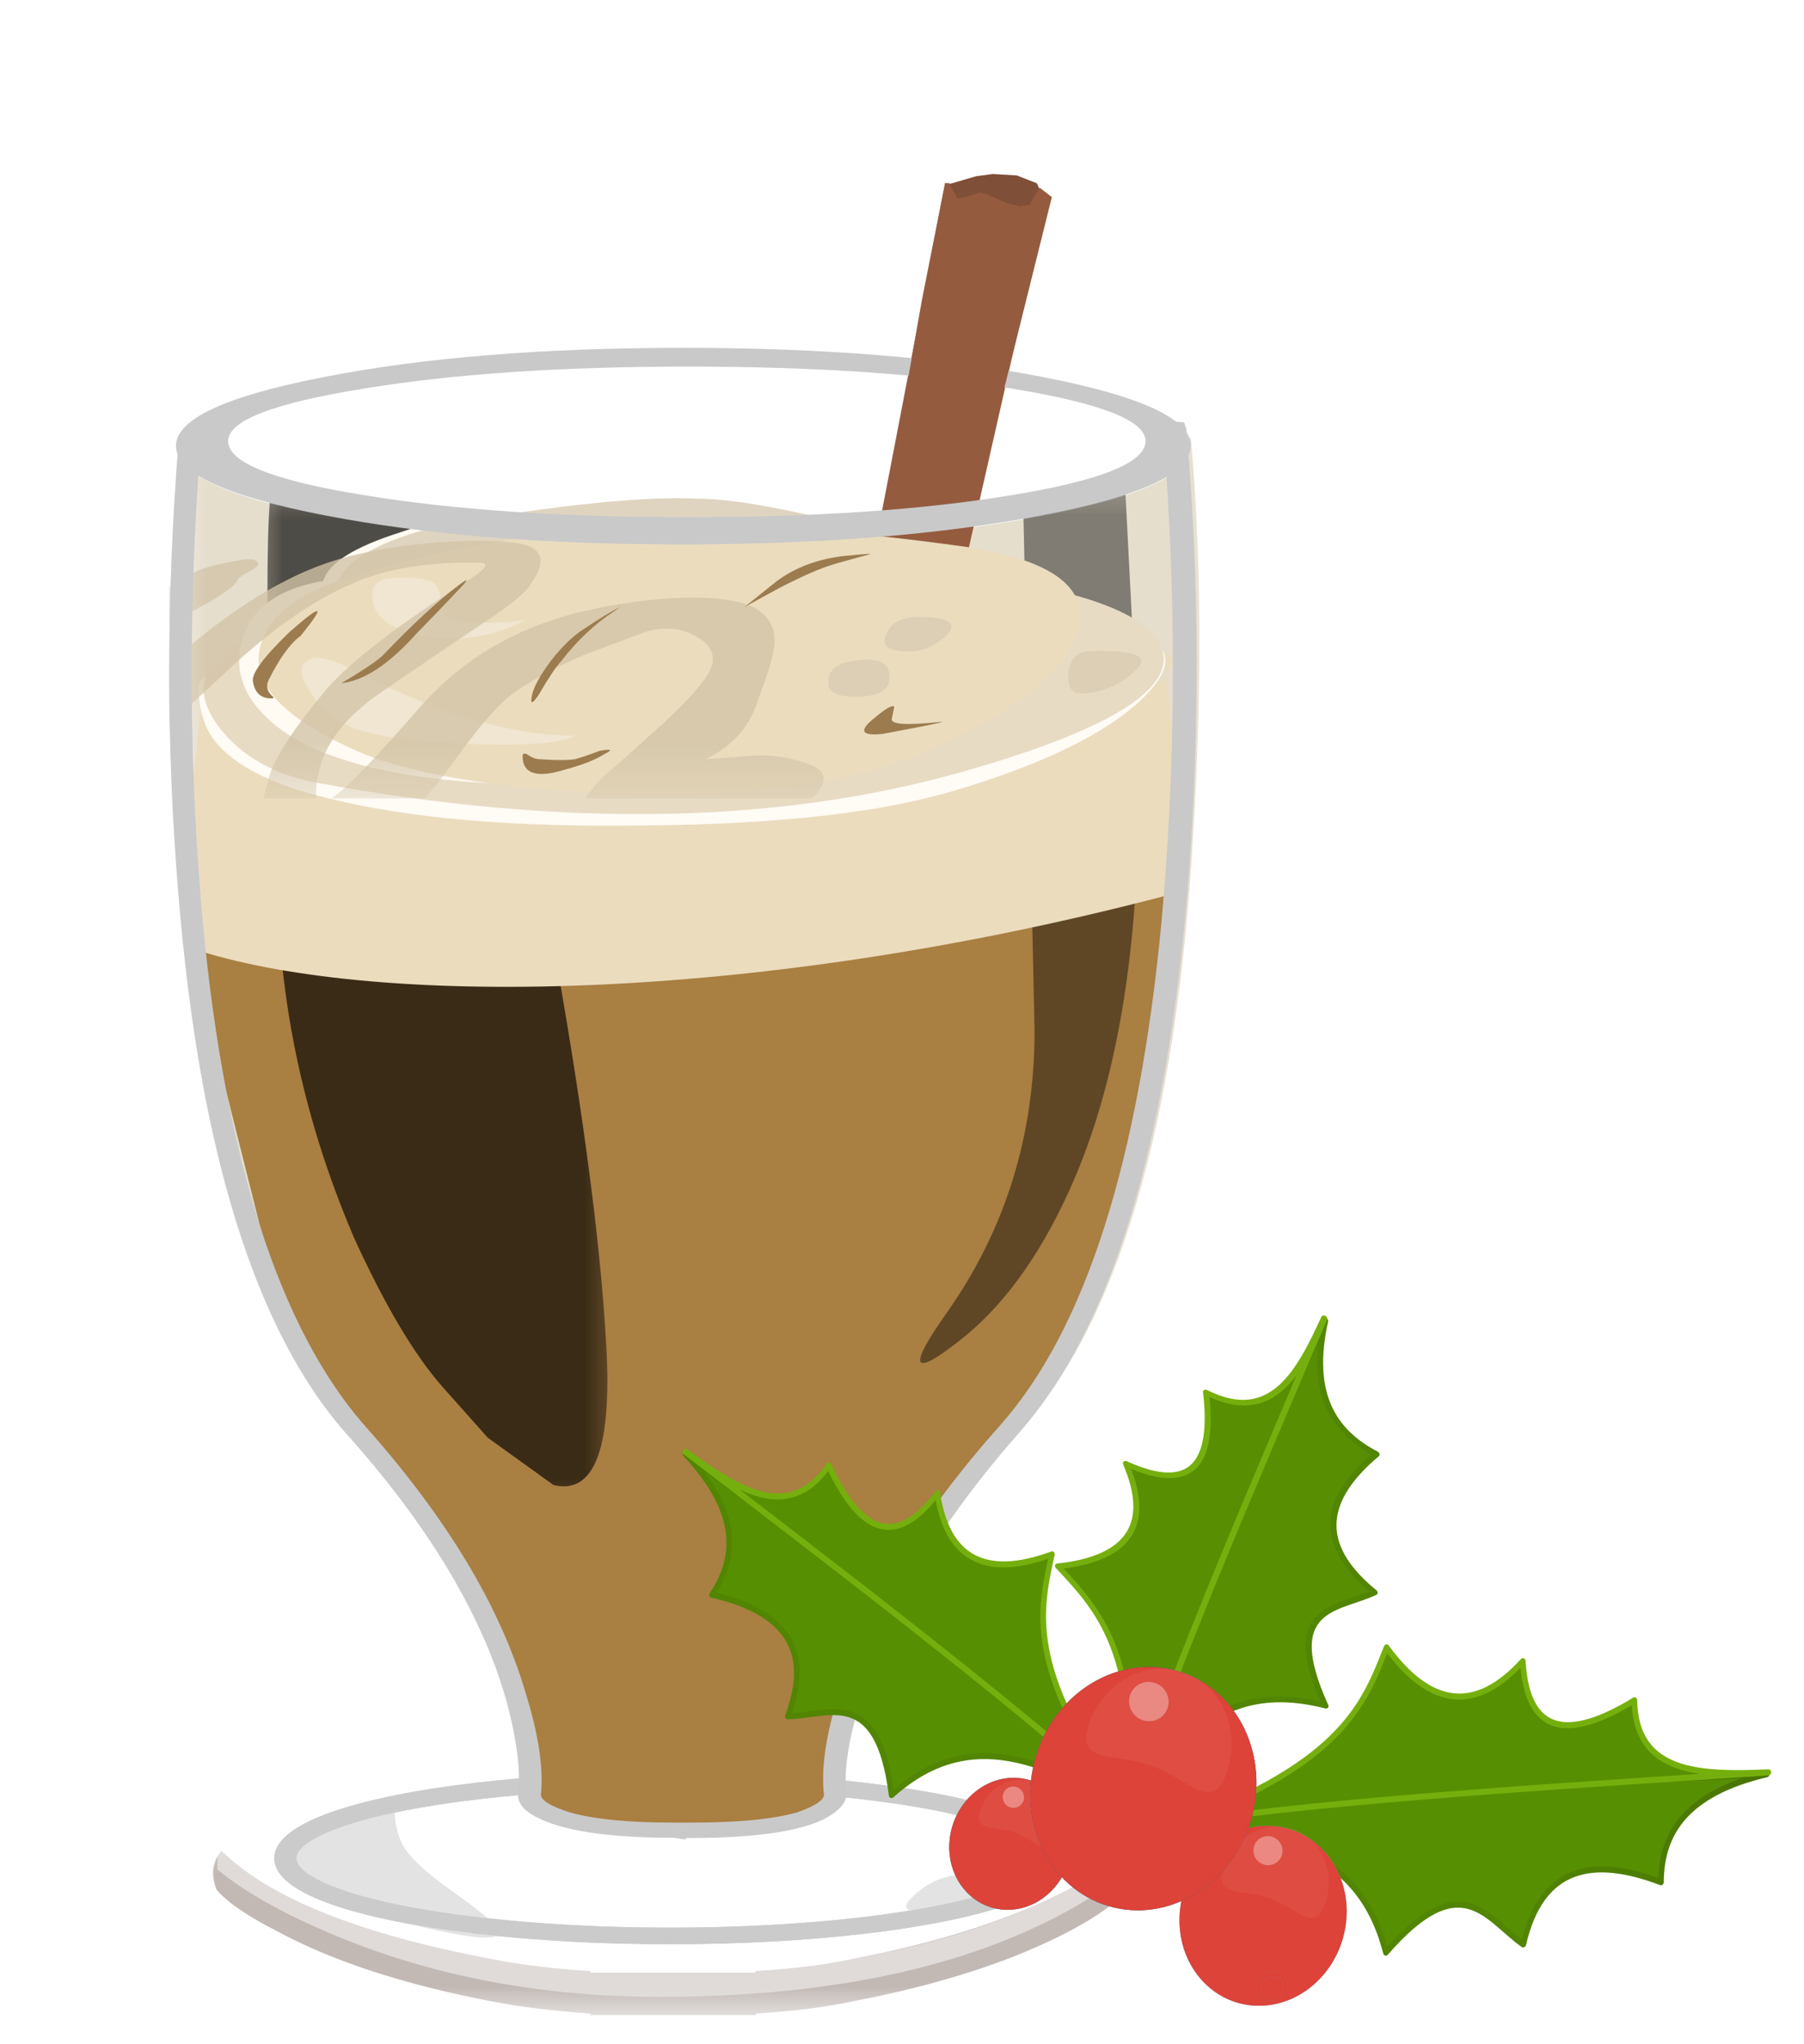
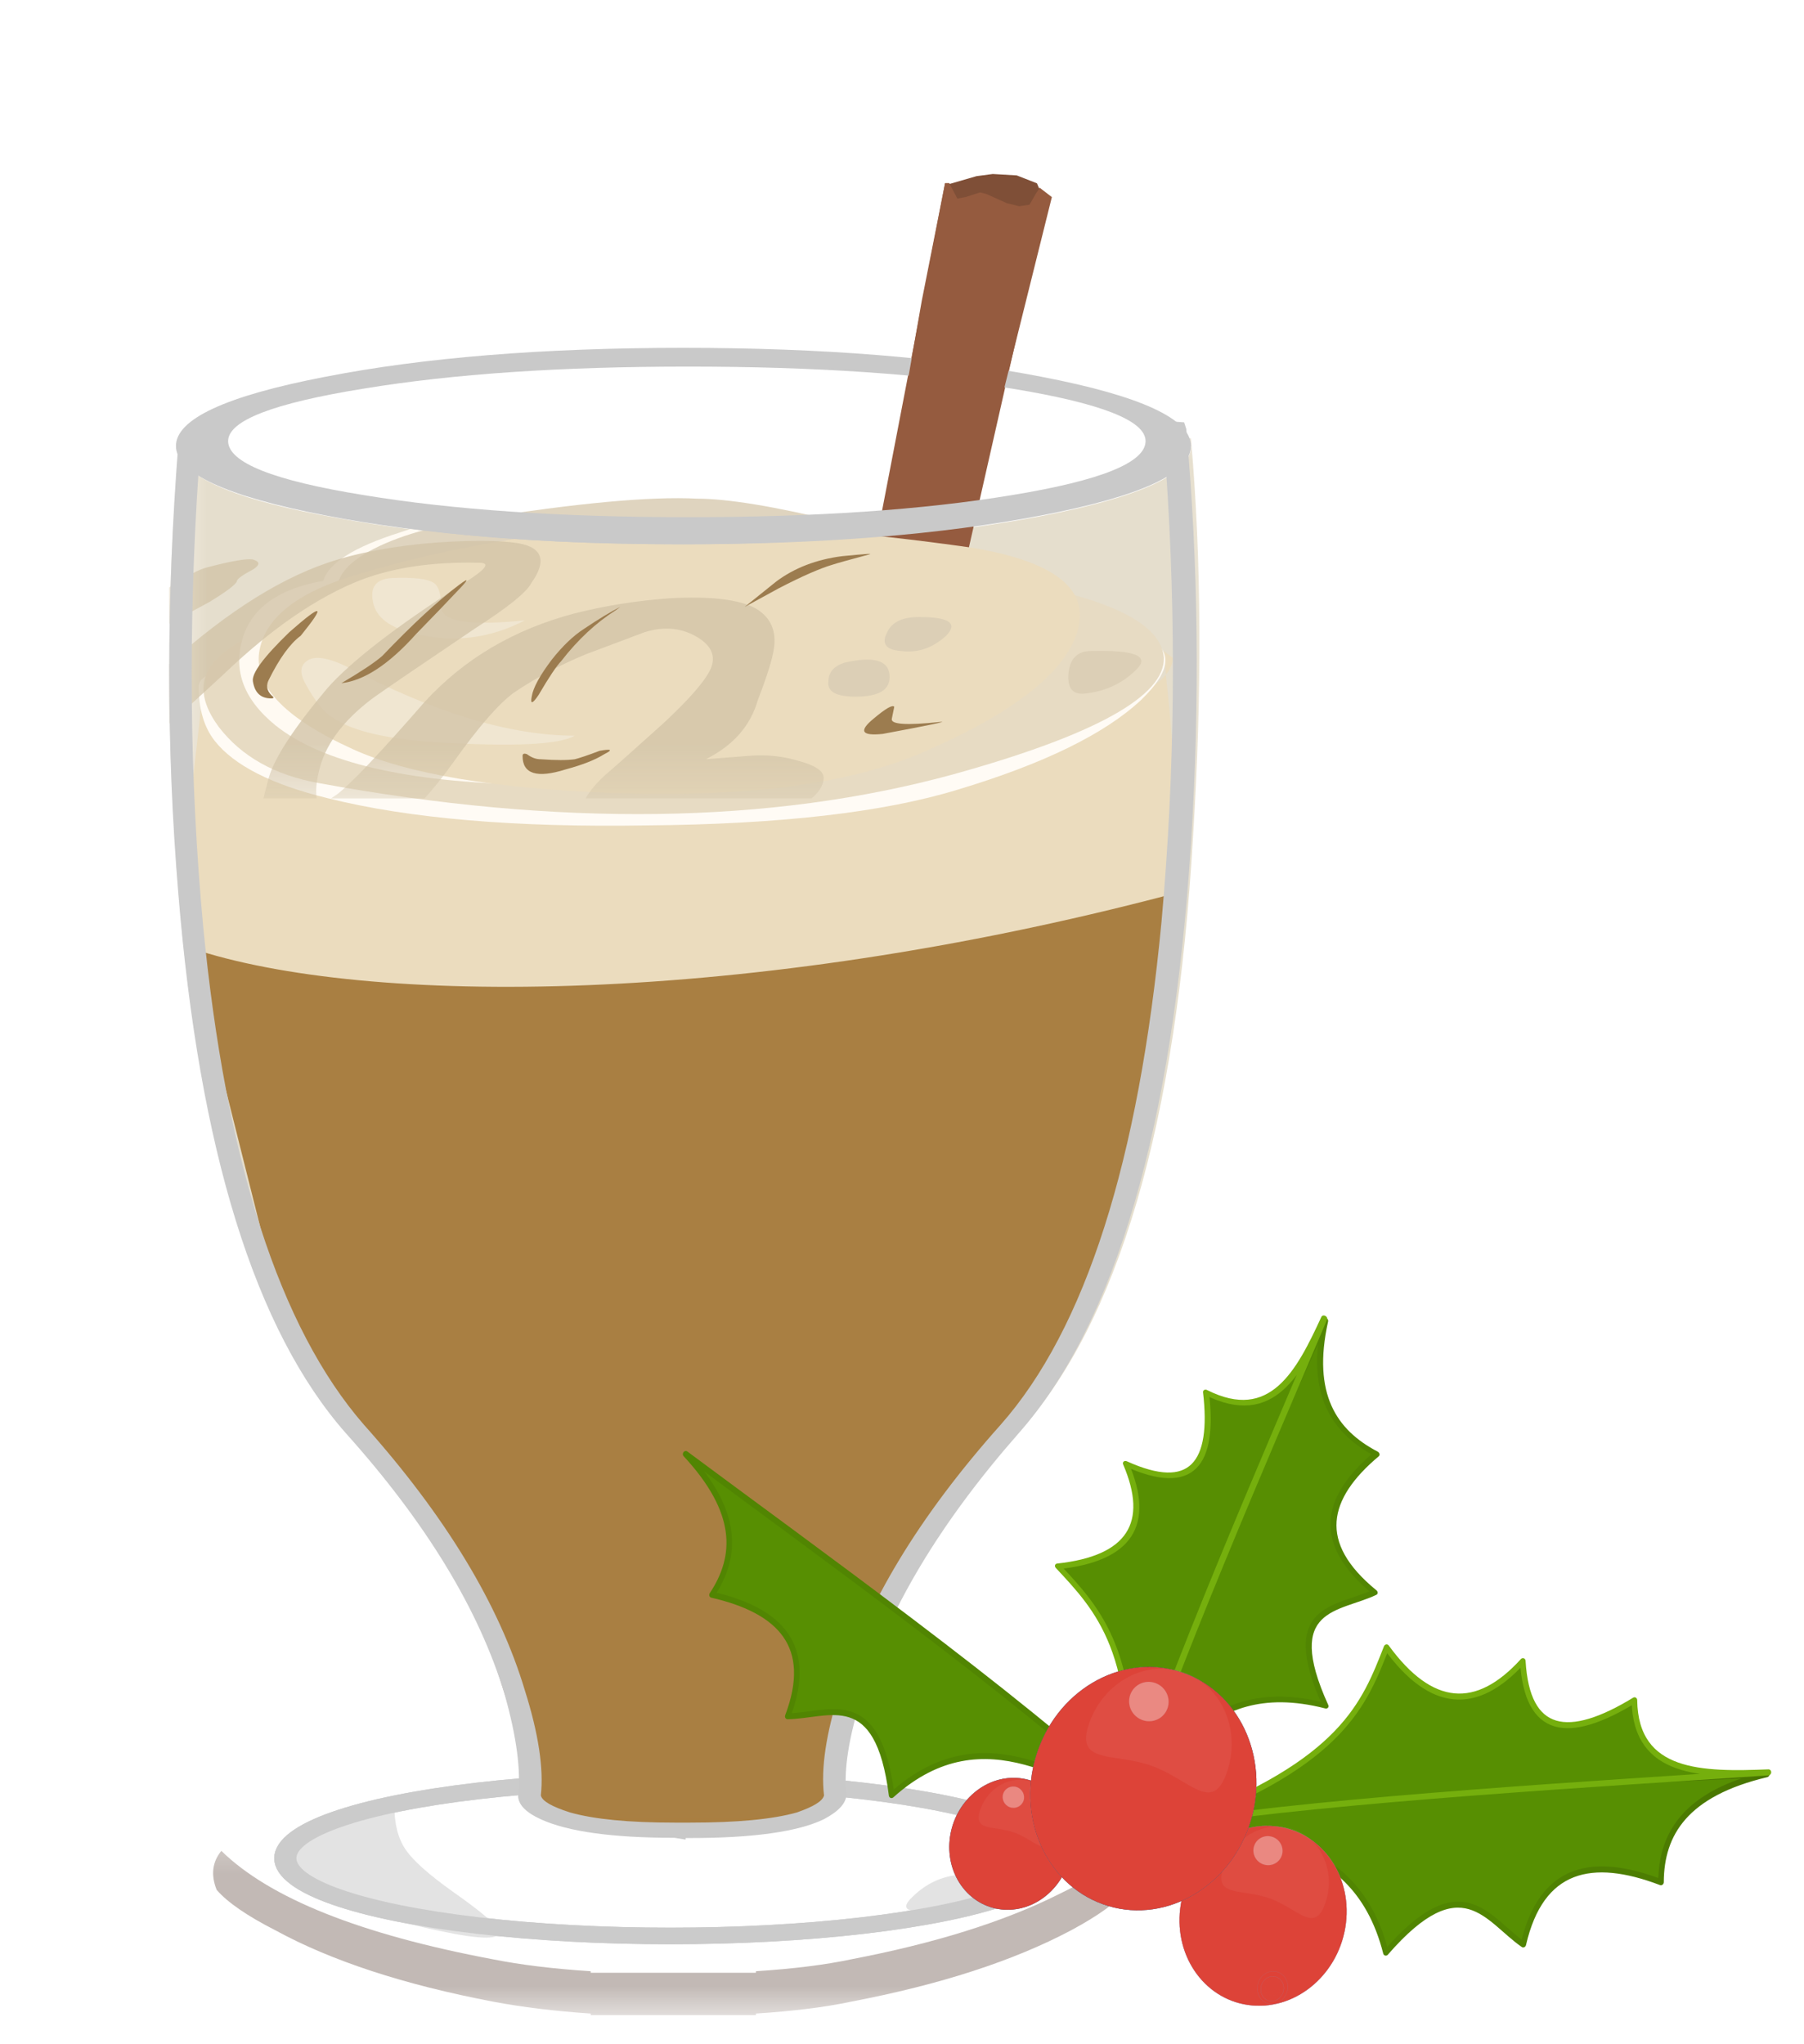
<svg xmlns="http://www.w3.org/2000/svg" xmlns:xlink="http://www.w3.org/1999/xlink" version="1.1" viewBox="0 0 600 680" xml:space="preserve">
  <defs>
    <clipPath id="aq">
      <path d="m0-0.46h13v4h-13v-4z" />
    </clipPath>
    <mask id="k">
      <g clip-path="url(#aq)">
        <path d="m0-0.46h13v4h-13v-4z" fill-opacity=".379" />
      </g>
    </mask>
    <clipPath id="aj">
      <path d="m0-0.46h13v4h-13v-4z" />
    </clipPath>
    <clipPath id="ai">
      <path d="m0 0h13v4h-13v-4z" />
    </clipPath>
    <clipPath id="aa">
      <path d="m0-0.46h13v4h-13v-4z" />
    </clipPath>
    <mask id="g">
      <g clip-path="url(#aa)">
        <path d="m0-0.46h13v4h-13v-4z" fill-opacity=".488" />
      </g>
    </mask>
    <clipPath id="z">
      <path d="m0-0.46h13v4h-13v-4z" />
    </clipPath>
    <clipPath id="y">
-       <path d="m0 0h13v4h-13v-4z" />
-     </clipPath>
+       </clipPath>
    <clipPath id="ap">
      <path d="m0 2.54h14v26h-14v-26z" />
    </clipPath>
    <mask id="l">
      <g clip-path="url(#ap)">
        <path d="m0 2.54h14v26h-14v-26z" fill-opacity=".281" />
      </g>
    </mask>
    <clipPath id="ao">
      <path d="m0 2.54h14v26h-14v-26z" />
    </clipPath>
    <clipPath id="an">
      <path d="m0 3h14v26h-14v-26z" />
    </clipPath>
    <clipPath id="am">
      <path d="m0 25.54h14v4h-14v-4z" />
    </clipPath>
    <mask id="j">
      <g clip-path="url(#am)">
        <path d="m0 25.54h14v4h-14v-4z" fill-opacity=".34" />
      </g>
    </mask>
    <clipPath id="al">
      <path d="m0 25.54h14v4h-14v-4z" />
    </clipPath>
    <clipPath id="ak">
      <path d="m0 26h14v4h-14v-4z" />
    </clipPath>
    <clipPath id="ah">
      <path d="m0 21.54h12v6h-12v-6z" />
    </clipPath>
    <mask id="i">
      <g clip-path="url(#ah)">
        <path d="m0 21.54h12v6h-12v-6z" fill-opacity=".789" />
      </g>
    </mask>
    <clipPath id="ag">
      <path d="m0 21.54h12v6h-12v-6z" />
    </clipPath>
    <clipPath id="af">
      <path d="m0 22h12v6h-12v-6z" />
    </clipPath>
    <clipPath id="ae">
      <path d="m1 8.54h5v19h-5v-19z" />
    </clipPath>
    <mask id="h">
      <g clip-path="url(#ae)">
        <path d="m1 8.54h5v19h-5v-19z" fill-opacity=".66" />
      </g>
    </mask>
    <clipPath id="ad">
-       <path d="m1 8.54h5v19h-5v-19z" />
-     </clipPath>
+       </clipPath>
    <clipPath id="ac">
      <path d="m1 9h5v19h-5v-19z" />
    </clipPath>
    <linearGradient id="q" x1="-2.013" x2="4.612" y1="-14.844" y2="-14.844" gradientTransform="matrix(.03 0 0 .04 -2.177 36.008)" gradientUnits="userSpaceOnUse">
      <stop stop-color="#fff" offset="0" />
      <stop offset="1" />
    </linearGradient>
    <clipPath id="ab">
      <path d="m9 10.54h4v17h-4v-17z" />
    </clipPath>
    <mask id="b">
      <g clip-path="url(#ab)">
        <path d="m9 10.54h4v17h-4v-17z" fill-opacity=".441" />
      </g>
    </mask>
    <clipPath id="f">
      <path d="m9 10.54h4v17h-4v-17z" />
    </clipPath>
    <clipPath id="e">
-       <path d="m9 11h4v17h-4v-17z" />
-     </clipPath>
+       </clipPath>
    <linearGradient id="m" x1="17.582" x2="36.458" y1="-16335" y2="-16335" gradientTransform="matrix(3.1788e-5 -.6 .6 -6e-4 9811.9 27.179)" gradientUnits="userSpaceOnUse">
      <stop stop-color="#fff" offset="0" />
      <stop offset="1" />
    </linearGradient>
    <linearGradient id="p" x1="-.382" x2="10.356" y1="12.196" y2="11.841" gradientTransform="matrix(.05 0 0 .067 -2.24 33.739)" gradientUnits="userSpaceOnUse">
      <stop stop-color="#916b3c" offset="0" />
      <stop stop-color="#916b3c" stop-opacity="0" offset="1" />
    </linearGradient>
    <linearGradient id="c" x1="17.582" x2="36.458" y1="-16335" y2="-16335" gradientTransform="matrix(1.582e-6 -.04 .03 -3.995e-5 485.62 35.901)" gradientUnits="userSpaceOnUse" xlink:href="#m" />
    <linearGradient id="a">
      <stop stop-color="#3f6300" offset="0" />
      <stop stop-color="#518502" offset="1" />
    </linearGradient>
    <linearGradient id="r" x1="90.797" x2="121.07" y1="84.322" y2="217.8" gradientTransform="matrix(1.785 -.466 .594 1.877 -258.48 -529.02)" gradientUnits="userSpaceOnUse" xlink:href="#a" />
    <filter id="w" x="-.19" y="-.286" width="1.379" height="1.572" color-interpolation-filters="sRGB">
      <feGaussianBlur stdDeviation="17.571" />
    </filter>
    <filter id="s" x="-.22" y="-.242" width="1.439" height="1.485" color-interpolation-filters="sRGB">
      <feGaussianBlur stdDeviation="3.597" />
    </filter>
    <filter id="d" x="-.336" y="-.336" width="1.672" height="1.672" color-interpolation-filters="sRGB">
      <feGaussianBlur stdDeviation="4.3" />
    </filter>
    <filter id="v" x="-.19" y="-.286" width="1.379" height="1.572" color-interpolation-filters="sRGB">
      <feGaussianBlur stdDeviation="17.571" />
    </filter>
    <filter id="t" x="-.22" y="-.242" width="1.439" height="1.485" color-interpolation-filters="sRGB">
      <feGaussianBlur stdDeviation="3.597" />
    </filter>
    <filter id="x" x="-.19" y="-.286" width="1.379" height="1.572" color-interpolation-filters="sRGB">
      <feGaussianBlur stdDeviation="17.571" />
    </filter>
    <filter id="u" x="-.22" y="-.242" width="1.439" height="1.485" color-interpolation-filters="sRGB">
      <feGaussianBlur stdDeviation="3.597" />
    </filter>
    <linearGradient id="o" x1="90.797" x2="121.07" y1="84.322" y2="217.8" gradientTransform="matrix(1.994 .608 -.495 1.669 166.23 -562.64)" gradientUnits="userSpaceOnUse" xlink:href="#a" />
    <linearGradient id="n" x1="90.797" x2="121.07" y1="84.322" y2="217.8" gradientTransform="matrix(1.829 .621 -.442 1.834 318.15 -271.15)" gradientUnits="userSpaceOnUse" xlink:href="#a" />
  </defs>
  <g transform="matrix(1.25 0 0 -1.25 -20.51 351.62)">
    <g transform="translate(.491 .082)">
      <g transform="matrix(8.181 0 0 7.166 19.931 -6.069)">
        <g transform="translate(-.491 -.082)" fill="#ebdcbe">
          <g fill="#ebdcbe" />
        </g>
        <g transform="matrix(2.456 0 0 2.096 6.217 -34.572)">
          <ellipse transform="matrix(1 0 0 -1 -.491 -.082)" cx="6.636" cy="-2.78" rx="5.098" ry="1.377" fill="none" stroke="#cbcbcb" stroke-linecap="round" stroke-linejoin="round" stroke-width=".294" />
          <path transform="translate(-.491 -.082)" d="m2.982 3.716c0-0.321 0.047-0.582 0.149-0.782 0.101-0.199 0.312-0.449 0.629-0.75 0.382-0.359 0.582-0.589 0.601-0.691 0.039-0.16-0.219-0.16-0.781 0-0.578 0.16-1.07 0.383-1.469 0.66-0.32 0.223-0.531 0.43-0.629 0.633-0.082 0.16 0.149 0.41 0.688 0.75 0.543 0.34 0.812 0.398 0.812 0.18z" fill="#e3e3e3" fill-rule="evenodd" />
          <g transform="translate(-.491 -.082)">
            <g mask="url(#k)">
              <g clip-path="url(#aj)">
                <g transform="translate(0 -.46)">
                  <g clip-path="url(#ai)">
                    <path d="m12.691 2.68c-0.14-0.219-0.39-0.461-0.75-0.719-0.761-0.539-1.73-0.961-2.91-1.262-0.34-0.097-0.761-0.168-1.261-0.211v-0.027h-2.188v0.027c-0.48 0.043-0.91 0.114-1.293 0.211-1.18 0.301-2.141 0.723-2.879 1.262-0.379 0.258-0.64 0.5-0.781 0.719-0.078 0.261-0.059 0.492 0.062 0.691 0.641-0.84 1.84-1.48 3.598-1.922 0.363-0.097 0.793-0.168 1.293-0.211v-0.027h2.188v0.027c0.5 0.043 0.921 0.114 1.261 0.211 1.098 0.281 2.008 0.66 2.731 1.141 0.437 0.281 0.75 0.551 0.929 0.808 0.098-0.16 0.098-0.398 0-0.718z" fill="#5e473c" fill-rule="evenodd" />
                  </g>
                </g>
              </g>
            </g>
            <g mask="url(#g)">
              <g clip-path="url(#z)">
                <g transform="translate(0 -.46)">
                  <g clip-path="url(#y)">
                    <path d="m9.039 1.449c1.063 0.262 1.953 0.629 2.672 1.11 0.437 0.281 0.758 0.55 0.961 0.812v-0.18c-0.082-0.203-0.231-0.41-0.453-0.632-1.34-1.118-3.117-1.707-5.34-1.77-1.719-0.059-3.277 0.301-4.68 1.082-0.679 0.379-1.199 0.77-1.558 1.168v0.332l0.031 0.027c0.16-0.238 0.449-0.507 0.867-0.808 0.742-0.481 1.66-0.86 2.762-1.141 0.359-0.097 0.789-0.168 1.289-0.211v-0.027h2.191v0.027c0.5 0.043 0.918 0.114 1.258 0.211z" fill="#fff" fill-rule="evenodd" />
                  </g>
                </g>
              </g>
            </g>
          </g>
          <path transform="translate(-.491 -.082)" d="m10.473 2.487c0.82 0.078 1.113 8e-3 0.871-0.211-0.238-0.223-0.629-0.36-1.168-0.422-0.402-0.059-0.511 0.019-0.332 0.242 0.18 0.238 0.391 0.367 0.629 0.391z" fill="#e3e3e3" fill-rule="evenodd" />
          <ellipse transform="matrix(1 0 0 -1 -.491 -.082)" cx="6.636" cy="-2.78" rx="5.098" ry="1.377" fill="none" stroke="#cbcbcb" stroke-linecap="round" stroke-linejoin="round" stroke-width=".294" />
          <path transform="translate(-.491 -.082)" d="m0.709 19.731-0.436-0.79 1.226-6.541 0.763-1.662 1.635-2.752 1.008-4.224 0.463-0.354 2.126-0.109 1.117 0.218 0.164 0.273 0.082 1.526 0.709 2.208 1.008 2.126 1.008 1.526 0.927 2.752 0.79 5.696-0.027 0.6-7.304-0.681-5.178 0.191z" fill="#ac7b3e" fill-rule="evenodd" />
          <path transform="translate(-.491 -.082)" d="m0.709 19.731-0.436-0.79 1.226-6.541 0.763-1.662 1.635-2.752 1.008-4.224 0.463-0.354 2.126-0.109 1.117 0.218 0.164 0.273 0.082 1.526 0.709 2.208 1.008 2.126 1.008 1.526 0.927 2.752 0.79 5.696-0.027 0.6-7.304-0.681-5.178 0.191z" fill="url(#p)" fill-rule="evenodd" />
          <g transform="translate(-.491 -.082)">
            <g mask="url(#l)">
              <g clip-path="url(#ao)">
                <g transform="translate(0 -.46)">
                  <g clip-path="url(#an)">
                    <path d="m13.531 28.398c0.141-2.16 0.149-4.507 0.028-7.046-0.219-5.102-0.989-8.622-2.309-10.563-1.098-1.621-1.82-3.18-2.16-4.68-0.18-0.757-0.25-1.347-0.211-1.769l-0.238-0.301c-0.34-0.219-0.942-0.32-1.801-0.301v-0.027h-0.059v0.027c-0.84-0.019-1.429 0.082-1.769 0.301l-0.27 0.301c0.039 0.422-0.023 1.012-0.183 1.769-0.36 1.5-1.079 3.059-2.157 4.68-1.242 1.801-2 5-2.281 9.602-0.16 2.699-0.16 5.277 0 7.738 0.121-0.461 0.82-0.84 2.098-1.141 1.281-0.316 2.812-0.476 4.59-0.476 1.839 0 3.421 0.168 4.742 0.508 1.32 0.339 1.98 0.75 1.98 1.23l-0.031 0.148h0.031z" fill="#a3884a" fill-rule="evenodd" />
                  </g>
                </g>
              </g>
            </g>
            <g mask="url(#j)">
              <g clip-path="url(#al)">
                <g transform="translate(0 -.46)">
                  <g clip-path="url(#ak)">
-                     <path d="m13.52 28.262c0-0.481-0.661-0.891-1.981-1.231s-2.898-0.511-4.738-0.511c-1.86 0-3.442 0.171-4.742 0.511-1.321 0.34-1.981 0.75-1.981 1.231 0 0.476 0.66 0.886 1.981 1.226 1.3 0.34 2.882 0.512 4.742 0.512 1.84 0 3.418-0.172 4.738-0.512s1.981-0.75 1.981-1.226z" fill="#fff" fill-rule="evenodd" />
-                   </g>
+                     </g>
                </g>
              </g>
            </g>
            <g mask="url(#h)">
              <g clip-path="url(#ad)">
                <g transform="translate(0 -.46)">
                  <g clip-path="url(#ac)">
                    <path d="m1.371 27.641 2.609-0.903c1.059-6.398 1.661-11.148 1.801-14.25 0.098-1.937-0.133-2.816-0.691-2.636l-0.871 0.839-0.598 0.899c-0.383 0.582-0.769 1.461-1.172 2.64-0.48 1.5-0.789 3.02-0.929 4.559-0.141 1.543-0.211 3.391-0.211 5.551-0.02 1.902 0 3 0.062 3.301z" fill="url(#q)" fill-rule="evenodd" />
                  </g>
                </g>
              </g>
            </g>
          </g>
          <path d="m8.53 23.655 1.254 8.721h0.054l0.109-0.273 0.109 0.027 0.191 0.082 0.082-0.027 0.273-0.164 0.164-0.054 0.136 0.027 0.082 0.191 0.054 0.109 0.109-0.191-1.935-11.419-1.281 0.191z" fill="#955b3f" fill-rule="evenodd" />
          <g mask="url(#b)">
            <g clip-path="url(#f)">
              <g transform="translate(0 -.46)">
                <g clip-path="url(#e)">
                  <path d="m10.82 27.059 1.352 0.3 0.148-3.839c0.121-3.598-0.179-6.45-0.898-8.551-0.402-1.18-0.891-2.071-1.473-2.668-0.617-0.641-0.66-0.449-0.117 0.57 0.758 1.457 1.137 3.109 1.137 4.949l-0.149 9.239z" fill="url(#c)" fill-rule="evenodd" />
                </g>
              </g>
            </g>
          </g>
          <path transform="translate(-.491 -.082)" d="m13.257 19.854c-5.604-1.976-10.649-1.989-12.968-0.95-0.16 1.782 0.02 2.636 0.16 4.636 0.18-0.801 2.313-1.199 6.391-1.199 1.758 0 3.269 0.16 4.531 0.48 1.008 0.266 1.617 0.579 1.828 0.93 0.113-1.426 0.148-2.159 0.058-3.897zm-0.058 3.897c-8e-3 0.141-0.015 0.281-0.027 0.418l0.117-0.121c0-0.098-0.027-0.199-0.09-0.297z" fill="#ebdcbe" fill-rule="evenodd" />
          <path transform="translate(-.491 -.082)" d="m12.898 24.439c0.403-0.219 0.391-0.598-0.027-1.137-0.48-0.602-1.293-1.133-2.43-1.59-0.98-0.402-2.351-0.613-4.113-0.633-1.738-0.039-3.148 0.121-4.226 0.481-0.743 0.242-1.243 0.582-1.5 1.019-0.141 0.242-0.211 0.563-0.211 0.961 0 0.18 0.211 0.301 0.629 0.36 0.64 0.082 1.019 0.152 1.14 0.21 1.617 0.141 3.281 0.27 4.981 0.391 3.418 0.199 5.339 0.18 5.757-0.062z" fill="#fffbf5" fill-rule="evenodd" />
          <g transform="translate(-.491 -.082)" fill="#e7dbc3">
            <g fill="#e7dbc3">
              <g fill="#e7dbc3">
                <path d="m1.98 21.829c-0.582 0.141-1.019 0.469-1.32 0.989-0.301 0.542-0.269 0.992 0.09 1.351 0.582 0.602 1.762 0.973 3.539 1.109 0.543 0.043 1.383 0.153 2.52 0.332 1.101 0.122 2.089 0.129 2.972 0.032 2.219-0.282 3.348-0.813 3.391-1.59 0.019-0.68-0.91-1.371-2.793-2.07-2.418-0.883-5.219-0.934-8.399-0.153z" fill="#e7dbc3" fill-rule="evenodd" />
              </g>
            </g>
          </g>
          <path transform="translate(-.491 -.082)" d="m2.34 25.462c1.019-0.641 1.89-1.273 2.609-1.891 1.422-1.242 1.36-1.832-0.179-1.769-1.618 0.039-2.739 0.387-3.36 1.047-0.441 0.48-0.578 1.019-0.418 1.621 0.16 0.578 0.61 0.91 1.348 0.992z" fill="#fffaf2" fill-rule="evenodd" />
          <path transform="translate(-.491 -.082)" d="m3.961 26.571 0.867-1.472c0.422-0.957 0.25-1.438-0.508-1.438-0.84 0-1.461 0.199-1.859 0.598-0.34 0.32-0.481 0.703-0.422 1.141 0.063 0.32 0.402 0.609 1.02 0.871 0.3 0.14 0.601 0.238 0.902 0.3z" fill="#fffaf2" fill-rule="evenodd" />
          <g transform="translate(-.491 -.082)" fill="#dfd4bf">
            <g fill="#dfd4bf">
              <g fill="#dfd4bf">
                <path d="m4.078 26.509c1.32 0.281 2.293 0.402 2.914 0.359 0.399 0 1.028-0.136 1.887-0.418 0.762-0.218 0.781-0.699 0.062-1.441-0.742-0.758-1.722-1.207-2.941-1.348-1.078-0.14-1.828-0.14-2.25 0-0.379 0.117-0.801 0.449-1.262 0.989-0.379 0.46-0.347 0.871 0.09 1.23 0.344 0.281 0.844 0.488 1.5 0.629z" fill="#dfd4bf" fill-rule="evenodd" />
              </g>
            </g>
          </g>
          <g transform="translate(-.491 -.082)" fill="#ebdcbe">
            <g fill="#ebdcbe">
              <g fill="#ebdcbe">
                <path d="m2.34 25.462c1.422 0.598 2.91 0.906 4.469 0.926 1.082 0.023 2.351-0.11 3.812-0.387 1.098-0.242 1.57-0.73 1.41-1.473-0.16-0.718-0.808-1.418-1.953-2.097-0.976-0.602-2.367-0.86-4.168-0.781-1.601 0.082-2.758 0.339-3.48 0.781-0.918 0.558-1.328 1.148-1.231 1.769 0.082 0.539 0.461 0.961 1.141 1.262z" fill="#ebdcbe" fill-rule="evenodd" />
              </g>
            </g>
          </g>
          <path transform="translate(-.491 -.082)" d="m2.941 25.462c0.297 0.016 0.489-0.012 0.571-0.094 0.058-0.058 0.09-0.199 0.09-0.418 0-0.257 0.367-0.34 1.109-0.238-0.461-0.32-0.941-0.402-1.441-0.242-0.34 0.101-0.532 0.289-0.571 0.57-0.039 0.262 0.039 0.399 0.242 0.422z" fill="#f0e6d1" fill-rule="evenodd" />
          <path transform="translate(-.491 -.082)" d="m2.34 23.9c1.16-0.821 2.172-1.231 3.031-1.231-0.199-0.16-0.812-0.199-1.832-0.117-0.66 0.058-1.109 0.199-1.348 0.418-0.121 0.078-0.253 0.289-0.39 0.629-0.082 0.203-0.063 0.34 0.058 0.422 0.102 0.058 0.262 0.019 0.481-0.121z" fill="#f0e6d1" fill-rule="evenodd" />
          <path transform="translate(-.491 -.082)" d="m9.93 24.771c0.402 0 0.519-0.11 0.359-0.332-0.18-0.219-0.379-0.309-0.598-0.27-0.203 0.02-0.261 0.133-0.183 0.332 0.062 0.18 0.203 0.27 0.422 0.27z" fill="#dccfb6" fill-rule="evenodd" />
          <path transform="translate(-.491 -.082)" d="m12.211 24.169c0.578 0.02 0.781-0.09 0.598-0.328-0.18-0.242-0.399-0.379-0.657-0.422-0.183-0.039-0.261 0.082-0.242 0.359 0.02 0.262 0.121 0.391 0.301 0.391z" fill="#dccfb6" fill-rule="evenodd" />
          <path transform="translate(-.491 -.082)" d="m8.941 23.962c0.379 0.117 0.579 0.047 0.598-0.211 0.02-0.262-0.129-0.391-0.449-0.391-0.258 0-0.379 0.09-0.36 0.27 0 0.16 0.071 0.27 0.211 0.332z" fill="#dccfb6" fill-rule="evenodd" />
          <g transform="translate(-.491 -.082)" fill="#e7dbc3">
            <g transform="translate(0 .017)" fill="#e7dbc3" mask="url(#i)">
              <g fill="#d2c4a8">
                <g clip-path="url(#ag)" fill="#d2c4a8">
                  <g transform="translate(0 -.46)" fill="#d2c4a8">
                    <g fill="#d2c4a8">
                      <g transform="translate(-3.173 -1.075)" clip-path="url(#af)" fill="#d2c4a8">
                        <g fill="#d2c4a8">
                          <path d="m10.941 26.441c0.2-0.16 0.278-0.402 0.239-0.722-0.02-0.18-0.09-0.481-0.211-0.899-0.098-0.461-0.328-0.808-0.688-1.05l0.598 0.062c0.223 0.02 0.433-0.012 0.633-0.094 0.218-0.078 0.328-0.179 0.328-0.297 0-0.14-0.07-0.281-0.211-0.421-0.16-0.141-0.317-0.18-0.477-0.122-0.101 0.043-0.32 0-0.66-0.117-0.422-0.14-0.801-0.211-1.14-0.211-0.762-0.019-0.903 0.282-0.422 0.899 0.14 0.16 0.402 0.472 0.781 0.929 0.34 0.422 0.551 0.743 0.629 0.961 0.082 0.243 0.012 0.442-0.211 0.602-0.199 0.141-0.418 0.16-0.66 0.059-0.317-0.161-0.578-0.29-0.778-0.391-0.359-0.199-0.679-0.43-0.961-0.688-0.199-0.199-0.46-0.601-0.781-1.203-0.297-0.558-0.57-0.949-0.808-1.168-0.34-0.3-0.621-0.48-0.84-0.539-0.16-0.019-0.371 0.02-0.629 0.117-0.203 0.082-0.301 0.25-0.301 0.512 0 0.121 0.039 0.379 0.121 0.781 0.078 0.36 0.336 0.887 0.778 1.59 0.32 0.481 0.91 1.09 1.769 1.828 0.32 0.262 0.402 0.391 0.242 0.391-0.601 0.02-1.121-0.078-1.562-0.301-0.578-0.301-1.188-0.859-1.828-1.679-0.481-0.598-0.809-0.989-0.989-1.168-0.422-0.442-0.812-0.672-1.172-0.692-0.359-0.039-0.582-0.031-0.66 0.031-0.039 0.039-0.09 0.18-0.148 0.418-0.043 0.223 0.18 0.672 0.66 1.352 0.457 0.617 0.738 0.949 0.84 0.988 0.098 0.039 0.289 0.192 0.57 0.449 0.297 0.282 0.52 0.454 0.66 0.512 0.34 0.121 0.547 0.168 0.629 0.149 0.098-0.039 0.098-0.098 0-0.18-0.14-0.098-0.211-0.168-0.211-0.207-0.019-0.063-0.14-0.184-0.359-0.363-0.301-0.219-0.52-0.379-0.66-0.477-0.16-0.141-0.422-0.441-0.781-0.902-0.282-0.379-0.461-0.641-0.54-0.782-0.019-0.058-0.011-0.097 0.032-0.117 0.019 0 0.078-0.019 0.179-0.062 0.161-0.059 0.52 0.293 1.079 1.051 0.8 1 1.55 1.66 2.25 1.98 0.402 0.18 0.882 0.301 1.441 0.359 0.437 0.039 0.781 0.039 1.019 0 0.379-0.058 0.461-0.3 0.239-0.718-0.059-0.161-0.309-0.43-0.75-0.809-0.758-0.684-1.207-1.094-1.348-1.23-0.402-0.403-0.641-0.84-0.719-1.321-0.043-0.242-0.043-0.441 0-0.601l0.239 0.211c0.179 0.179 0.57 0.73 1.168 1.648 0.523 0.762 1.183 1.281 1.98 1.563 0.402 0.136 0.82 0.226 1.262 0.269 0.539 0.039 0.918-0.019 1.14-0.18z" fill="#d2c4a8" fill-rule="evenodd" />
                        </g>
                      </g>
                    </g>
                  </g>
                </g>
              </g>
            </g>
          </g>
          <path transform="translate(-.491 -.082)" d="m6.809 29.54c1.843 0 3.421-0.168 4.742-0.512 1.32-0.339 1.98-0.75 1.98-1.226 0-0.484-0.66-0.891-1.98-1.231-1.321-0.339-2.899-0.511-4.742-0.511-1.86 0-3.438 0.172-4.739 0.511-1.32 0.34-1.98 0.75-1.98 1.231 0 0.476 0.66 0.887 1.98 1.226 1.301 0.34 2.879 0.512 4.739 0.512zm0.062-3c1.68 0 3.109 0.129 4.289 0.391 1.18 0.258 1.77 0.578 1.77 0.957 0 0.363-0.59 0.672-1.77 0.93-1.18 0.261-2.609 0.39-4.289 0.39s-3.109-0.129-4.293-0.39c-1.199-0.258-1.797-0.567-1.797-0.93 0-0.379 0.598-0.699 1.797-0.957 1.184-0.262 2.613-0.391 4.293-0.391z" fill="#c9c9c9" fill-rule="evenodd" />
          <path transform="translate(-.491 -.082)" d="m1.59 24.501c0.441 0.52 0.492 0.5 0.152-0.062-0.14-0.137-0.281-0.399-0.422-0.778-0.039-0.101-0.027-0.191 0.032-0.273 0.039-0.039 0.039-0.059 0-0.059-0.141 0-0.219 0.102-0.243 0.301-0.019 0.141 0.141 0.43 0.481 0.871z" fill="#9c7c4f" fill-rule="evenodd" />
          <path transform="translate(-.491 -.082)" d="m2.82 24.079c0.403 0.563 0.739 0.981 1.02 1.262 0.14 0.141 0.129 0.098-0.031-0.121-0.098-0.141-0.278-0.391-0.539-0.75-0.36-0.539-0.692-0.828-0.989-0.871 0.258 0.203 0.438 0.363 0.539 0.48z" fill="#9c7c4f" fill-rule="evenodd" />
          <path transform="translate(-.491 -.082)" d="m13.199 27.411c-0.398-0.422-1.238-0.75-2.519-0.992-1.18-0.238-2.481-0.359-3.899-0.359-2.301 0-4.109 0.261-5.429 0.781-0.442 0.16-0.762 0.34-0.961 0.539-0.141-2.801-0.121-5.488 0.058-8.07 0.301-4.18 1.012-7.129 2.129-8.848 1.082-1.621 1.793-3.191 2.133-4.711 0.18-0.762 0.25-1.383 0.211-1.859 0.019-0.102 0.148-0.199 0.387-0.301 0.32-0.121 0.781-0.18 1.382-0.18h0.211c0.618 0 1.09 0.059 1.41 0.18 0.219 0.102 0.34 0.199 0.36 0.301-0.043 0.48 0.027 1.097 0.207 1.859 0.344 1.52 1.051 3.09 2.133 4.711 1.121 1.699 1.828 4.668 2.129 8.91 0.179 2.656 0.199 5.34 0.058 8.039zm0.332-6.66c-0.242-5.019-1-8.5-2.281-10.441-1.039-1.582-1.73-3.121-2.07-4.621-0.18-0.758-0.25-1.348-0.211-1.77 0-0.16-0.102-0.309-0.301-0.449-0.34-0.219-0.93-0.332-1.77-0.332h-0.058v-0.028l-0.149 0.032c-0.82 0-1.41 0.109-1.769 0.328-0.199 0.121-0.301 0.262-0.301 0.418 0.039 0.441-0.019 1.043-0.18 1.801-0.339 1.5-1.043 3.043-2.101 4.621-1.199 1.82-1.942 5.008-2.219 9.57-0.16 2.559-0.16 5.211 0 7.949l0.27 0.031c0.101-0.378 0.718-0.718 1.859-1.019 1.262-0.32 2.77-0.481 4.531-0.481 1.797 0 3.34 0.168 4.617 0.508 1.184 0.321 1.774 0.68 1.774 1.082v0.09l-0.063 0.211 0.332-0.031 0.028-0.117c0.16-2.383 0.183-4.832 0.062-7.352z" fill="#c9c9c9" fill-rule="evenodd" />
          <path transform="translate(-.491 -.082)" d="m5.492 24.56c0.199 0.179 0.36 0.308 0.481 0.39l-0.063-0.062c-0.258-0.219-0.5-0.52-0.719-0.899-0.058-0.078-0.16-0.281-0.3-0.601-0.079-0.156-0.11-0.168-0.09-0.028 0.019 0.161 0.109 0.379 0.269 0.661 0.141 0.238 0.282 0.418 0.422 0.539z" fill="#9c7c4f" fill-rule="evenodd" />
          <path transform="translate(-.491 -.082)" d="m4.922 22.251c0.199-0.019 0.348-0.019 0.449 0 0.059 0.02 0.168 0.067 0.328 0.149 0.16 0.039 0.18 0.019 0.063-0.059-0.121-0.102-0.293-0.191-0.512-0.27-0.379-0.16-0.57-0.082-0.57 0.239 0 0.039 0.019 0.05 0.058 0.031 0.063-0.063 0.121-0.09 0.184-0.09z" fill="#9c7c4f" fill-rule="evenodd" />
          <path transform="translate(-.491 -.082)" d="m8.91 25.849c0.301 0.039 0.418 0.051 0.36 0.031-0.282-0.102-0.438-0.16-0.481-0.18-0.16-0.062-0.398-0.199-0.719-0.422l-0.449-0.328 0.418 0.45c0.242 0.242 0.531 0.39 0.871 0.449z" fill="#9c7c4f" fill-rule="evenodd" />
          <path transform="translate(-.491 -.082)" d="m9.328 22.97c0.16 0.18 0.25 0.25 0.274 0.211l-0.032-0.211c-0.019-0.102 0.192-0.121 0.629-0.059 0.141 0.02-0.109-0.051-0.75-0.211-0.281-0.039-0.32 0.051-0.121 0.27z" fill="#9c7c4f" fill-rule="evenodd" />
          <path d="m9.806 32.347 0.394 0.153 0.216 0.038 0.318-0.025 0.267-0.14 0.064-0.203-0.356-0.89-0.915 0.191z" fill="#7f4f37" fill-rule="evenodd" />
          <path d="m9.475 30.29 0.309 2.086h0.054l0.109-0.273 0.109 0.027 0.191 0.082 0.082-0.027 0.273-0.164 0.164-0.054 0.136 0.027 0.082 0.191 0.054 0.109 0.16-0.165-0.923-4.958-1.226-0.136z" fill="#955b3f" fill-rule="evenodd" />
          <g mask="url(#b)">
            <g clip-path="url(#f)">
              <g transform="translate(0 -.46)">
                <g clip-path="url(#e)">
                  <path d="m10.82 27.059 1.352 0.3 0.148-3.839c0.121-3.598-0.179-6.45-0.898-8.551-0.402-1.18-0.891-2.071-1.473-2.668-0.617-0.641-0.66-0.449-0.117 0.57 0.758 1.457 1.137 3.109 1.137 4.949l-0.149 9.239z" fill="url(#c)" fill-rule="evenodd" />
                </g>
              </g>
            </g>
          </g>
        </g>
        <g transform="matrix(.098 0 0 -.112 -149.37 75.549)">
          <g transform="matrix(.631 -.329 .329 .631 535.81 -79.754)">
            <rect x="-974.81" y="-4.117" width="921.04" height="834.15" ry=".312" opacity="0" stroke-width=".077" />
            <g transform="matrix(.906 .541 -.541 .906 248.44 -234.12)">
              <g transform="translate(286 -548.8)">
                <g transform="matrix(.482 .142 -.151 .527 1778.2 1189.8)">
                  <g transform="matrix(.249 1.184 1.484 -.092 -775.99 3221.7)" fill="#578e02">
                    <g transform="matrix(.121 -1.535 1.519 .118 -1663.2 918.16)" fill="#578e02" stroke-linejoin="round" stroke-width="2.382">
                      <path d="m91.525 44.492c4.63 32.772-5.978 46.792-23.305 52.542 19.084 23.096 22.361 43.556-2.542 59.326 13.83 10.764 36.868 13.903 16.525 52.966 51.204-2.593 61.281 46.334 78.03 64.879-13.27-63.47-49.001-168.4-68.706-229.72z" stroke="url(#o)" />
                      <path d="m91.949 43.644c8.427 25.232 17.815 50.637 44.492 42.373-4.964 29.809 3.011 44.598 29.661 37.712-11.494 23.368-3.9 40.191 24.153 50-16.687 14.79-34.545 29.778-33.145 97.713-13.34-60.92-46.085-165.21-65.166-227.79z" stroke="#75af0d" />
                    </g>
                  </g>
                  <g transform="matrix(-1.169 .8 .8 1.169 -1989 1849.9)" fill="#578f02">
                    <g transform="matrix(.121 -1.535 1.519 .118 -1663.2 918.16)" fill="#578f02" stroke-linejoin="round" stroke-width="2.243">
                      <path d="m91.525 44.492c4.63 32.772-5.978 46.792-23.305 52.542 19.084 23.096 22.361 43.556-2.542 59.326 13.83 10.764 36.868 13.903 16.525 52.966 51.204-2.593 61.281 46.334 78.03 64.879-13.27-63.47-49.001-168.4-68.706-229.72z" stroke="url(#n)" />
                      <path d="m91.949 43.644c8.427 25.232 17.815 50.637 44.492 42.373-4.964 29.809 3.011 44.598 29.661 37.712-11.494 23.368-3.9 40.191 24.153 50-16.687 14.79-34.545 29.778-33.145 97.713-13.34-60.92-46.085-165.21-65.166-227.79z" stroke="#75af0d" />
                    </g>
                  </g>
                  <g transform="matrix(1.172 .654 -.654 1.172 1868.3 1667.5)" fill="#578f02">
                    <g transform="matrix(.121 -1.535 1.519 .118 -1663.2 918.16)" fill="#578f02" stroke-linejoin="round" stroke-width="2.368">
                      <path d="m91.525 44.492c4.63 32.772-5.978 46.792-23.305 52.542 19.084 23.096 22.361 43.556-2.542 59.326 13.83 10.764 36.868 13.903 16.525 52.966 51.204-2.593 61.281 46.334 78.03 64.879-13.27-63.47-49.001-168.4-68.706-229.72z" stroke="url(#r)" />
-                       <path d="m91.949 43.644c8.427 25.232 17.815 50.637 44.492 42.373-4.964 29.809 3.011 44.598 29.661 37.712-11.494 23.368-3.9 40.191 24.153 50-16.687 14.79-34.545 29.778-33.145 97.713-13.34-60.92-46.085-165.21-65.166-227.79z" stroke="#75af0d" />
                    </g>
                  </g>
                  <circle transform="matrix(.428 .219 -.219 .428 343.83 1452.1)" cx="-567.02" cy="1000.1" r="111.19" fill="#500000" stroke="#769ed2" stroke-linecap="round" stroke-width=".145" />
                  <circle transform="matrix(.428 .219 -.219 .428 343.83 1452.1)" cx="-567.02" cy="1000.1" r="111.19" fill="#dd4338" stroke="#769ed2" stroke-linecap="round" stroke-width=".145" />
                  <path transform="matrix(.314 0 0 .314 60.029 1424.1)" d="m-455.83 1000.1c0 61.41-49.782 26.428-111.19 26.428-61.41 0-111.19 34.982-111.19-26.428s49.782-111.19 111.19-111.19c61.41 0 111.19 49.782 111.19 111.19z" fill="#fcc8c8" filter="url(#w)" opacity=".25" stroke="#769ed2" stroke-linecap="round" stroke-width=".145" />
                  <ellipse transform="matrix(.481 0 0 .481 162.55 1270.4)" cx="-606.34" cy="934.41" rx="19.658" ry="17.815" fill="#fff" filter="url(#s)" opacity=".58" stroke="#769ed2" stroke-linecap="round" stroke-width=".145" />
                  <g transform="matrix(1.088 -.261 .261 1.088 -468.17 653.36)" fill="#dd4338" stroke="#769ed2" stroke-linecap="round" stroke-width=".106">
                    <circle transform="matrix(.586 0 0 .586 610.11 481.06)" cx="-567.02" cy="1000.1" r="111.19" />
                    <circle transform="matrix(.586 0 0 .586 610.11 481.06)" cx="-567.02" cy="1000.1" r="111.19" />
                    <circle transform="matrix(.772 0 0 .772 813.17 216.1)" cx="-675.14" cy="1168.5" r="15.358" filter="url(#d)" opacity=".8" />
                    <circle transform="matrix(.586 0 0 .586 687.48 434.28)" cx="-675.14" cy="1168.5" r="15.358" />
                    <circle transform="matrix(.388 0 0 .388 554.13 664.56)" cx="-675.14" cy="1168.5" r="15.358" filter="url(#d)" opacity=".235" />
                  </g>
                  <path transform="matrix(.427 0 0 .427 355.27 1288.5)" d="m-455.83 1000.1c0 61.41-49.782 26.428-111.19 26.428-61.41 0-111.19 34.982-111.19-26.428s49.782-111.19 111.19-111.19c61.41 0 111.19 49.782 111.19 111.19z" fill="#fcc8c8" filter="url(#v)" opacity=".25" stroke="#769ed2" stroke-linecap="round" stroke-width=".106" />
                  <ellipse transform="matrix(.655 0 0 .655 494.94 1079.1)" cx="-606.34" cy="934.41" rx="19.658" ry="17.815" fill="#fff" filter="url(#t)" opacity=".58" stroke="#769ed2" stroke-linecap="round" stroke-width=".106" />
                  <circle transform="matrix(.887 0 0 .887 479.26 790.92)" cx="-567.02" cy="1000.1" r="111.19" fill="#500000" stroke="#769ed2" stroke-linecap="round" stroke-width=".079" />
                  <circle transform="matrix(.887 0 0 .887 479.26 790.92)" cx="-567.02" cy="1000.1" r="111.19" fill="#dd4338" stroke="#769ed2" stroke-linecap="round" stroke-width=".079" />
                  <path transform="matrix(.578 0 0 .578 304.39 1065.1)" d="m-455.83 1000.1c0 61.41-49.782 26.428-111.19 26.428-61.41 0-111.19 34.982-111.19-26.428s49.782-111.19 111.19-111.19c61.41 0 111.19 49.782 111.19 111.19z" fill="#fcc8c8" filter="url(#x)" opacity=".272" stroke="#769ed2" stroke-linecap="round" stroke-width=".079" />
                  <ellipse transform="matrix(.887 0 0 .887 493.43 781.66)" cx="-606.34" cy="934.41" rx="19.658" ry="17.815" fill="#fff" filter="url(#u)" opacity=".58" stroke="#769ed2" stroke-linecap="round" stroke-width=".079" />
                </g>
              </g>
            </g>
          </g>
        </g>
      </g>
    </g>
  </g>
</svg>